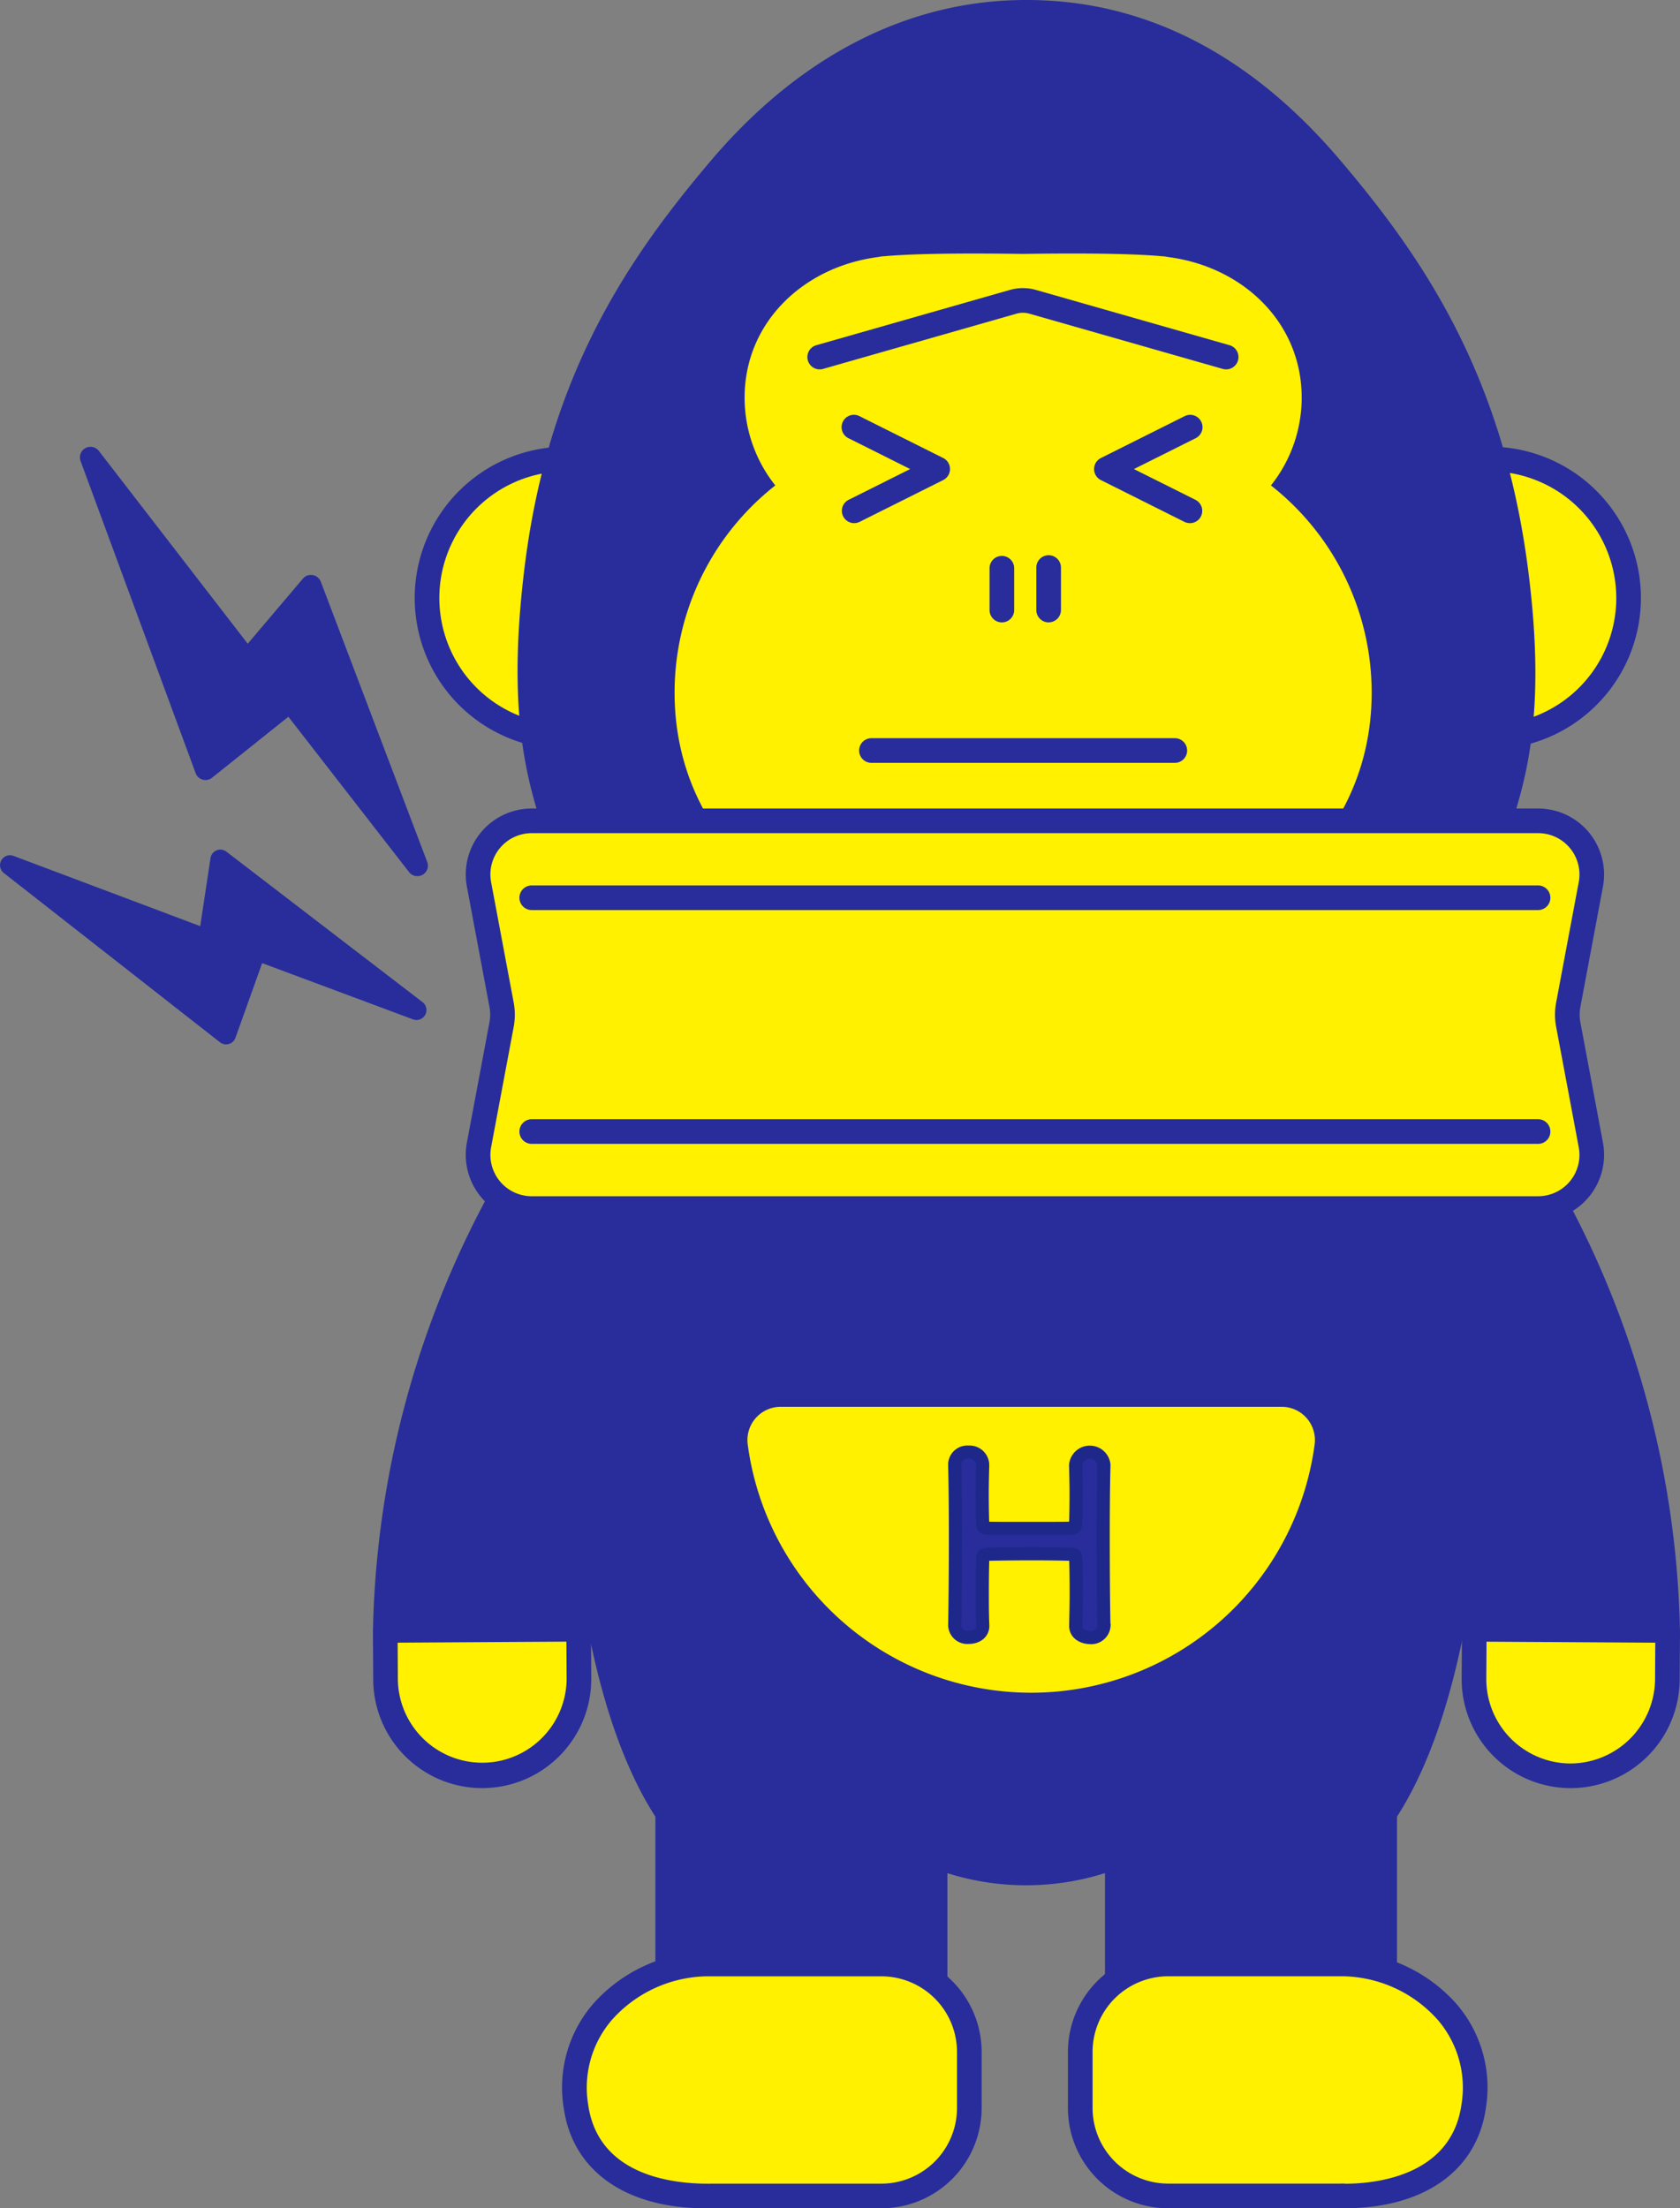
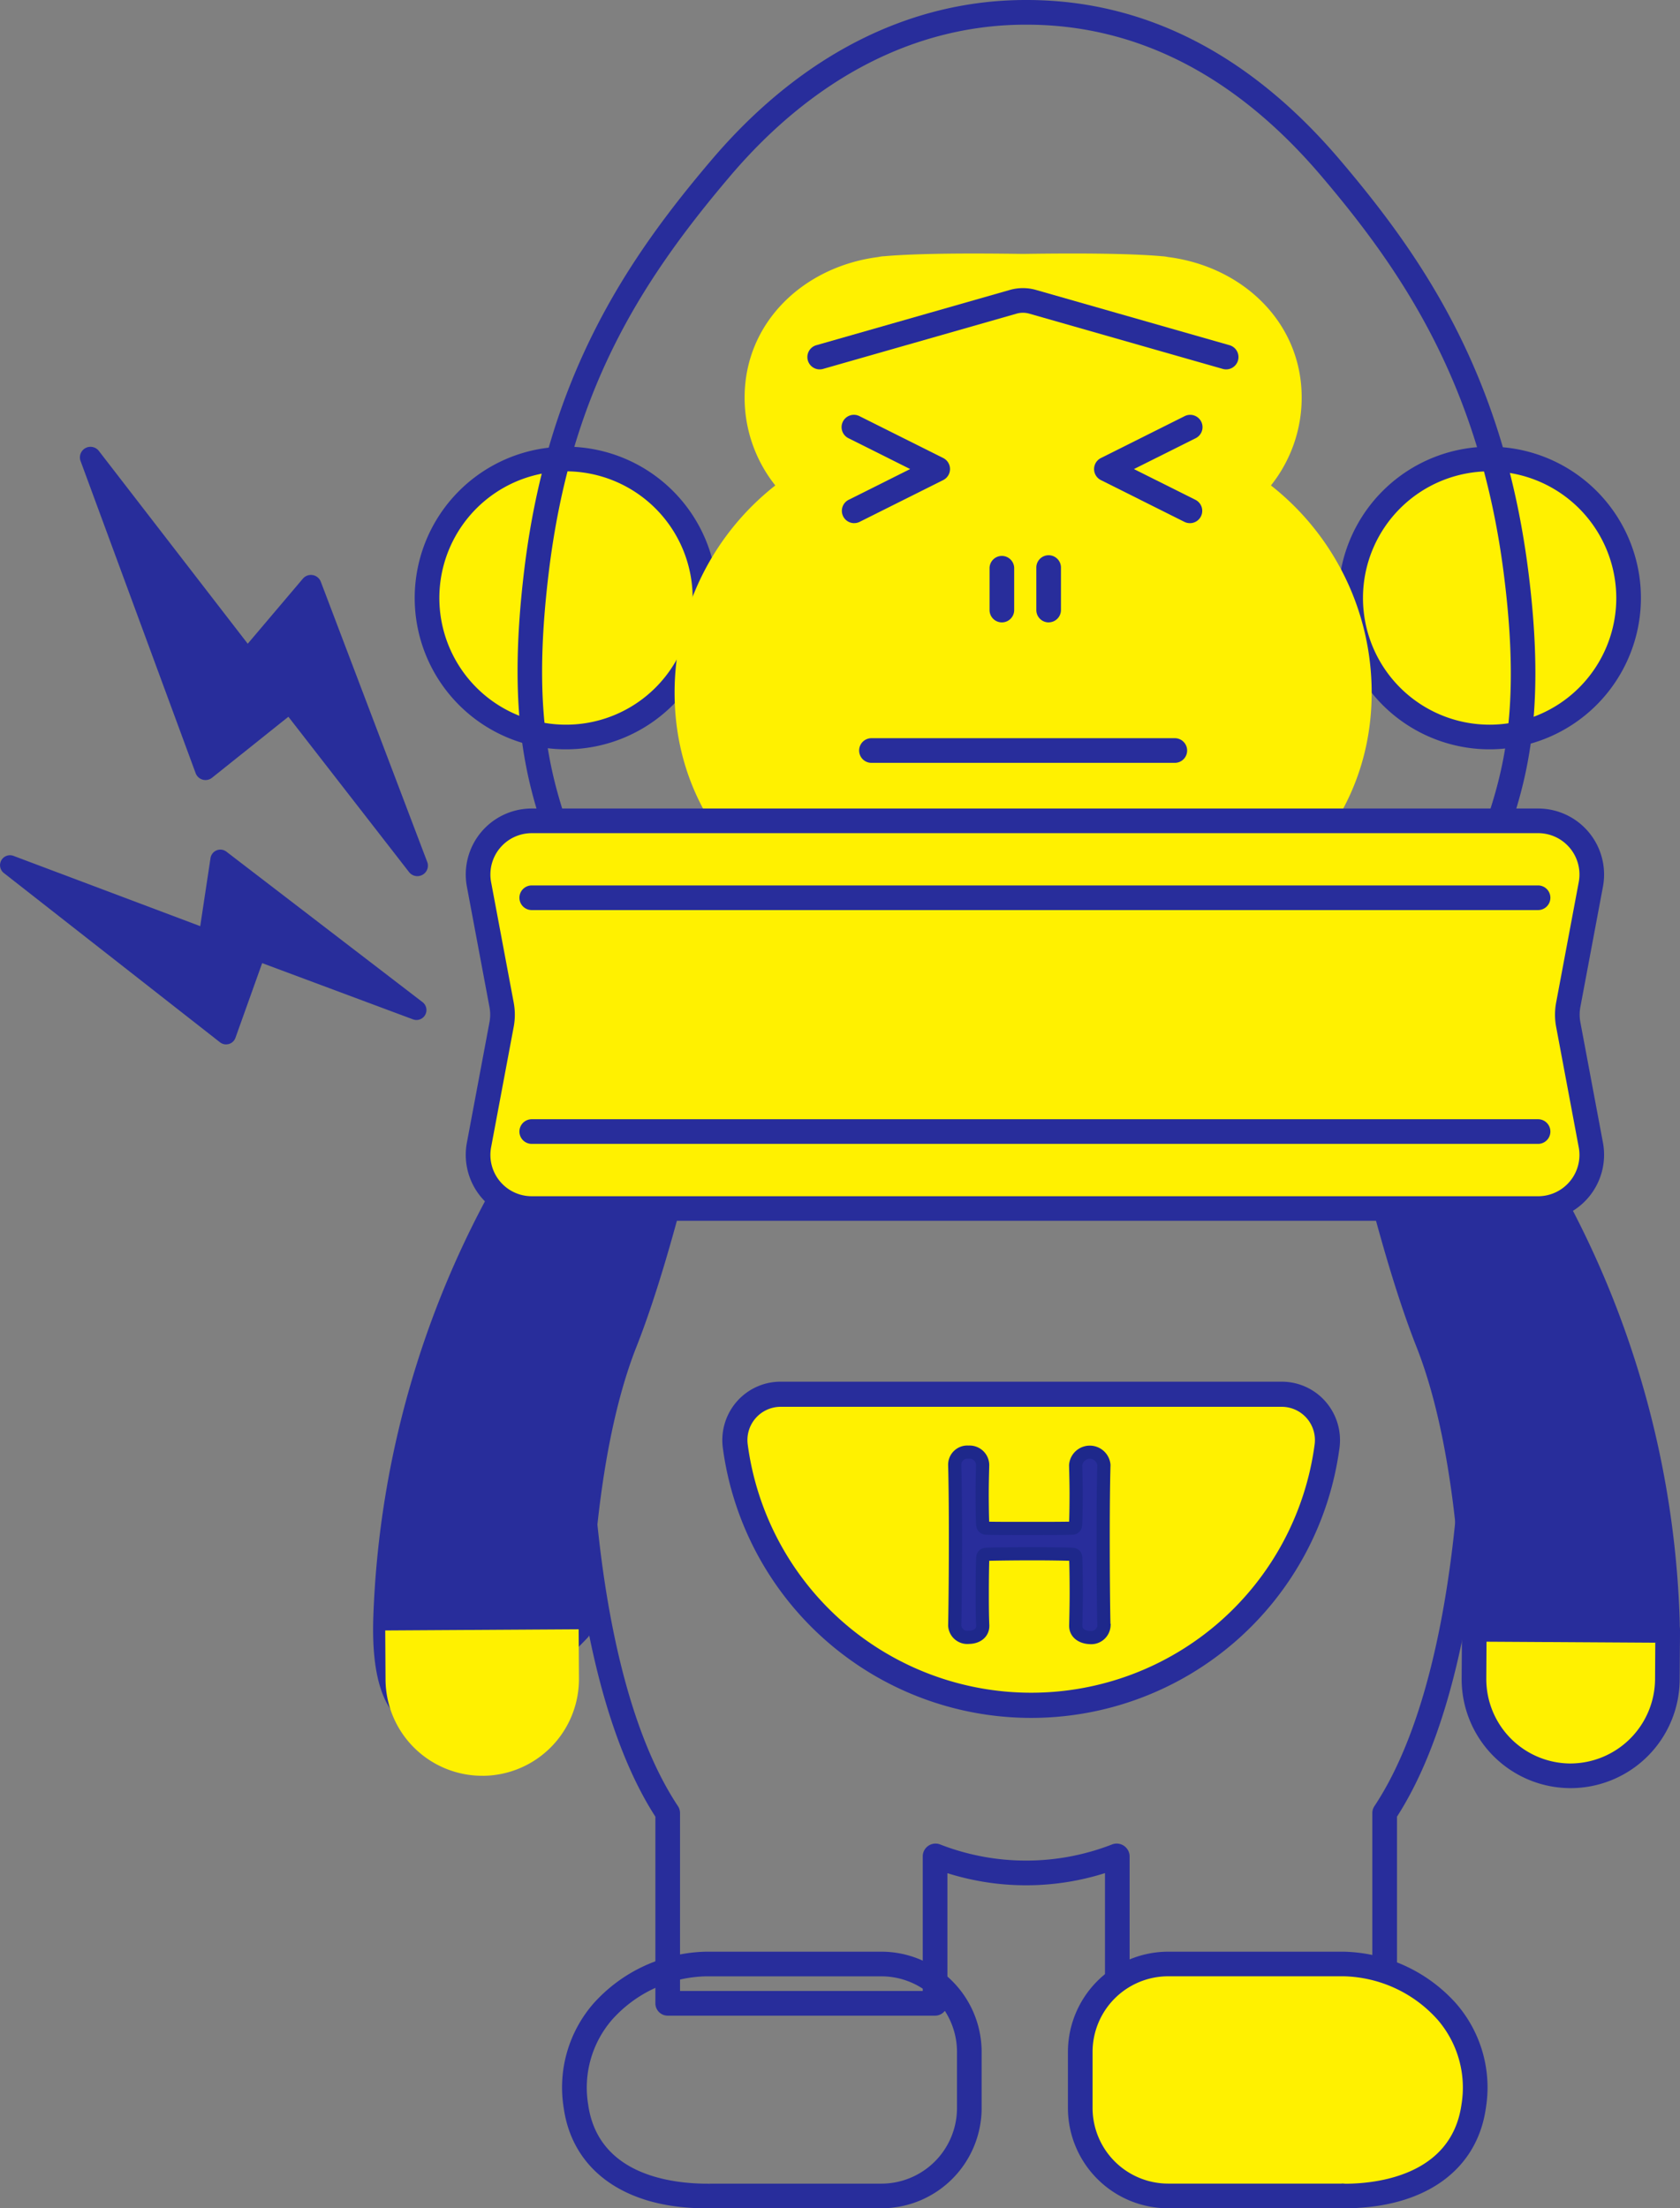
<svg xmlns="http://www.w3.org/2000/svg" id="gorilla06" width="174.856" height="229.792" viewBox="0 0 174.856 229.792">
  <rect x="0" y="0" width="174.856" height="229.792" fill="#808080" stroke="none" />
  <defs>
    <clipPath id="clip-path">
      <rect id="長方形_165" data-name="長方形 165" width="174.856" height="229.792" fill="none" />
    </clipPath>
  </defs>
  <g id="グループ_204" data-name="グループ 204" clip-path="url(#clip-path)">
    <path id="パス_466" data-name="パス 466" d="M28.922,45.545A14.463,14.463,0,1,1,43.386,60.009,14.464,14.464,0,0,1,28.922,45.545" transform="translate(15.525 16.684)" fill="#fff100" />
    <path id="パス_467" data-name="パス 467" d="M43.834,61.739A15.747,15.747,0,1,1,59.58,45.993,15.763,15.763,0,0,1,43.834,61.739m0-28.928A13.182,13.182,0,1,0,57.015,45.993,13.2,13.2,0,0,0,43.834,32.811" transform="translate(15.077 16.235)" fill="#282d9b" />
    <path id="パス_468" data-name="パス 468" d="M91.476,45.545A14.463,14.463,0,1,1,105.94,60.009,14.464,14.464,0,0,1,91.476,45.545" transform="translate(49.103 16.684)" fill="#fff100" />
    <path id="パス_469" data-name="パス 469" d="M106.388,61.739a15.747,15.747,0,1,1,15.746-15.746,15.763,15.763,0,0,1-15.746,15.746m0-28.928a13.182,13.182,0,1,0,13.181,13.183,13.2,13.2,0,0,0-13.181-13.183" transform="translate(48.655 16.235)" fill="#282d9b" />
-     <path id="パス_470" data-name="パス 470" d="M133.513,94.852c2.616-9.986,7.656-15.242,4.993-35.9-2.528-19.6-10.567-31.679-19.279-41.923C110.537,6.812,100.013.837,87.593.837l0,0-.046,0-.046,0,0,0C75.4.837,64.46,6.812,55.769,17.03c-8.712,10.244-16.783,22.1-19.188,41.923-2.508,20.677,2.377,25.913,4.993,35.9,2.088,7.971,3.247,12.442,1.266,22.348-2.05,10.249-1.944,20.813-1.949,27.032,0,7.152.841,31.166,9.341,43.978v19.8H78.06V192.662h.023a25.817,25.817,0,0,0,18.9,0h.043v15.352h27.828v-19.8c8.5-12.812,9.347-36.826,9.341-43.978,0-6.219.1-16.783-1.949-27.032-1.981-9.906-.821-14.377,1.266-22.348" transform="translate(19.263 0.448)" fill="#282d9b" />
    <path id="パス_471" data-name="パス 471" d="M125.3,209.746H97.474a1.284,1.284,0,0,1-1.283-1.283v-13.55a27.224,27.224,0,0,1-16.4.006v13.544a1.284,1.284,0,0,1-1.283,1.283H50.679a1.282,1.282,0,0,1-1.282-1.283V189.041c-8.907-13.817-9.345-39.349-9.342-44.361v-.933c0-6.163,0-16.474,1.973-26.35,1.929-9.642.8-13.949-1.248-21.772-.6-2.294-1.345-4.388-2.062-6.411C36.3,82.4,33.8,75.363,35.755,59.247c2.448-20.184,10.811-32.4,19.483-42.6C64.478,5.783,75.756.029,87.858,0a1.435,1.435,0,0,1,.181,0V0c12.247,0,23.219,5.6,32.612,16.645,8.62,10.135,16.958,22.311,19.574,42.589,2.07,16.058-.467,23.1-2.92,29.912-.77,2.139-1.5,4.16-2.105,6.478-2.049,7.821-3.177,12.13-1.248,21.772,1.976,9.88,1.973,20.195,1.973,26.357v.925c0,5.011-.433,30.542-9.342,44.361v19.422a1.282,1.282,0,0,1-1.282,1.283m-26.546-2.565h25.263V188.659a1.285,1.285,0,0,1,.215-.71c8.707-13.126,9.13-38.346,9.127-43.268v-.927c0-6.461,0-16.224-1.924-25.855-2.044-10.221-.791-15,1.283-22.924.636-2.428,1.417-4.6,2.173-6.7,2.457-6.825,4.779-13.272,2.788-28.715-2.53-19.615-10.619-31.421-18.984-41.256C109.814,7.863,99.5,2.568,88.039,2.568h-.1c-11.358,0-21.991,5.443-30.748,15.741C47.47,29.741,40.536,41.13,38.3,59.555c-1.883,15.52.407,21.971,2.834,28.8.736,2.075,1.5,4.222,2.127,6.62,2.073,7.922,3.326,12.7,1.282,22.924-1.926,9.628-1.924,19.388-1.923,25.847l0,.934c0,4.922.421,30.145,9.128,43.268a1.3,1.3,0,0,1,.214.71v18.521H77.225V193.111A1.331,1.331,0,0,1,79,191.917a24.646,24.646,0,0,0,17.96,0,1.348,1.348,0,0,1,1.795,1.194ZM133.96,95.3h0ZM87.944,1.283h0Z" transform="translate(18.816 0)" fill="#282d9b" />
-     <path id="パス_472" data-name="パス 472" d="M52.6,132.986H70.854A9.148,9.148,0,0,1,80,142.134v5.843a9.147,9.147,0,0,1-9.147,9.147H52.715c-.02,0-.035-.011-.054-.011-.037,0-.071.011-.108.011-6.665,0-12.571-2.737-13.5-9.337-1.335-9.48,7.151-14.8,13.545-14.8" transform="translate(20.888 71.384)" fill="#fff100" />
    <path id="パス_473" data-name="パス 473" d="M71.3,158.855H53.163a.628.628,0,0,1-.075,0,.789.789,0,0,1-.086,0c-8.326,0-13.848-3.9-14.77-10.441a13.293,13.293,0,0,1,3.109-10.883,16.18,16.18,0,0,1,11.706-5.379H71.3a10.443,10.443,0,0,1,10.43,10.43v5.843a10.442,10.442,0,0,1-10.43,10.43M53.02,156.29a2.067,2.067,0,0,1,.493.052,1.161,1.161,0,0,0-.35-.052H71.3a7.874,7.874,0,0,0,7.865-7.865v-5.843a7.874,7.874,0,0,0-7.865-7.865H53.046a13.505,13.505,0,0,0-9.769,4.5,10.8,10.8,0,0,0-2.5,8.844c1.048,7.446,8.88,8.2,12.248,8.234" transform="translate(20.44 70.937)" fill="#282d9b" />
    <path id="パス_474" data-name="パス 474" d="M100.564,132.986H82.309a9.148,9.148,0,0,0-9.147,9.148v5.843a9.147,9.147,0,0,0,9.147,9.147h18.139c.02,0,.035-.011.054-.011.037,0,.071.011.108.011,6.665,0,12.571-2.737,13.5-9.337,1.335-9.48-7.151-14.8-13.545-14.8" transform="translate(39.272 71.384)" fill="#fff100" />
    <path id="パス_475" data-name="パス 475" d="M101.057,158.855l-.074,0c-.029,0-.058,0-.088,0H82.757a10.443,10.443,0,0,1-10.43-10.43v-5.843a10.443,10.443,0,0,1,10.43-10.43h18.255a16.175,16.175,0,0,1,11.706,5.379,13.293,13.293,0,0,1,3.109,10.883c-.921,6.537-6.442,10.441-14.77,10.441m-.118-2.576a1.971,1.971,0,0,1,.257.02c3.19-.009,11.045-.811,12.091-8.243a10.8,10.8,0,0,0-2.5-8.844,13.505,13.505,0,0,0-9.769-4.5H82.757a7.874,7.874,0,0,0-7.865,7.865v5.843a7.874,7.874,0,0,0,7.865,7.865h18.031a1.179,1.179,0,0,1,.151-.011" transform="translate(38.824 70.937)" fill="#282d9b" />
    <path id="パス_476" data-name="パス 476" d="M107.757,41.3a14.657,14.657,0,0,0,3.2-9.144c0-7.859-6.189-13.647-13.919-14.624a3.985,3.985,0,0,0-.679-.085c-.043,0-.085-.012-.128-.015-3.6-.294-8.947-.3-14.264-.224-5.316-.072-10.667-.069-14.264.224-.032,0-.065.009-.1.012a4.119,4.119,0,0,0-.758.094c-7.708,1-13.869,6.776-13.869,14.618A14.655,14.655,0,0,0,56.17,41.3,27.412,27.412,0,0,0,45.688,62.863c0,15.177,12.305,25.509,27.481,27.481a54.945,54.945,0,0,0,17.59,0c15.176-1.972,27.482-12.3,27.482-27.481A27.414,27.414,0,0,0,107.757,41.3" transform="translate(24.524 9.214)" fill="#fff100" />
    <path id="パス_477" data-name="パス 477" d="M68.3,44.57a1.282,1.282,0,0,1-1.282-1.282V38.9a1.282,1.282,0,0,1,2.563,0v4.384A1.282,1.282,0,0,1,68.3,44.57" transform="translate(35.976 20.195)" fill="#282d9b" />
    <path id="パス_478" data-name="パス 478" d="M71.469,44.57a1.282,1.282,0,0,1-1.282-1.282V38.9a1.282,1.282,0,1,1,2.563,0v4.384a1.282,1.282,0,0,1-1.282,1.282" transform="translate(37.675 20.195)" fill="#282d9b" />
    <path id="パス_479" data-name="パス 479" d="M98.27,27.966a1.263,1.263,0,0,1-.352-.049L77.777,22.166a2.414,2.414,0,0,0-1.322,0L56.314,27.917a1.282,1.282,0,1,1-.7-2.467L75.751,19.7a4.962,4.962,0,0,1,2.729,0L98.622,25.45a1.283,1.283,0,0,1-.352,2.516" transform="translate(29.351 10.472)" fill="#282d9b" />
    <path id="パス_480" data-name="パス 480" d="M104.907,62c-2.164,8.8,2.032,20.639,4.549,24.691a97.9,97.9,0,0,1,14.715,48.247c.828,23.55-20.087,1.312-20.087,1.312s0-17.656-4.824-29.86c-3.934-9.955-7.3-25.807-7.3-25.807Z" transform="translate(49.361 33.283)" fill="#282d9b" />
    <path id="パス_481" data-name="パス 481" d="M119.465,147.482c-6.35,0-14.818-8.784-15.867-9.9a1.29,1.29,0,0,1-.349-.879c0-.174-.057-17.559-4.733-29.388-3.93-9.941-7.227-25.36-7.366-26.012a1.284,1.284,0,0,1,.2-1L104.3,61.719a1.282,1.282,0,0,1,2.3,1.039c-2.047,8.32,1.918,19.726,4.392,23.708A99.386,99.386,0,0,1,125.9,135.345c.232,6.6-1.153,10.436-4.234,11.719a5.662,5.662,0,0,1-2.2.418m-13.654-11.3c4.06,4.2,11.383,9.968,14.87,8.512,1.923-.8,2.842-4,2.657-9.262A96.825,96.825,0,0,0,108.815,87.82,43.248,43.248,0,0,1,103.473,67.4l-9.7,13.914c.629,2.854,3.679,16.345,7.125,25.06,4.452,11.263,4.872,26.743,4.91,29.814" transform="translate(48.912 32.834)" fill="#282d9b" />
    <path id="パス_482" data-name="パス 482" d="M109.831,125.568a10.067,10.067,0,0,0,10.127-10l.031-5.122-20.13-.124-.031,5.122a10.065,10.065,0,0,0,10,10.127" transform="translate(53.586 59.217)" fill="#fff100" />
    <path id="パス_483" data-name="パス 483" d="M110.342,127.3h-.071a11.347,11.347,0,0,1-11.278-11.417l.032-5.122a1.335,1.335,0,0,1,1.289-1.272l20.13.123a1.28,1.28,0,0,1,1.274,1.288l-.031,5.122A11.361,11.361,0,0,1,110.342,127.3m-.055-2.565a8.837,8.837,0,0,0,8.836-8.727l.023-3.84-17.565-.106-.023,3.839a8.791,8.791,0,0,0,8.729,8.835" transform="translate(53.137 58.77)" fill="#282d9b" />
    <path id="パス_484" data-name="パス 484" d="M45.391,62c2.164,8.8-2.032,20.639-4.549,24.691a97.9,97.9,0,0,0-14.715,48.247c-.828,23.55,20.087,1.312,20.087,1.312s0-17.656,4.824-29.86c3.934-9.955,7.3-25.807,7.3-25.807Z" transform="translate(14.012 33.283)" fill="#282d9b" />
    <path id="パス_485" data-name="パス 485" d="M31.728,147.482a5.659,5.659,0,0,1-2.2-.418c-3.081-1.285-4.466-5.117-4.234-11.719A99.386,99.386,0,0,1,40.2,86.466c2.476-3.983,6.441-15.389,4.394-23.708a1.283,1.283,0,0,1,2.3-1.04L59.842,80.3a1.28,1.28,0,0,1,.2,1c-.138.652-3.435,16.07-7.364,26.012C48,119.144,47.944,136.528,47.944,136.7a1.286,1.286,0,0,1-.347.879c-1.05,1.116-9.517,9.9-15.869,9.9M47.721,67.4A43.26,43.26,0,0,1,42.38,87.82a96.794,96.794,0,0,0-14.523,47.616c-.186,5.256.733,8.458,2.656,9.261,3.488,1.457,10.811-4.308,14.871-8.512.038-3.07.458-18.549,4.91-29.814,3.444-8.715,6.5-22.206,7.123-25.06Z" transform="translate(13.564 32.834)" fill="#282d9b" />
    <path id="パス_486" data-name="パス 486" d="M36.249,125.568a10.067,10.067,0,0,1-10.127-10l-.031-5.122,20.13-.124.031,5.122a10.065,10.065,0,0,1-10,10.127" transform="translate(14.005 59.217)" fill="#fff100" />
-     <path id="パス_487" data-name="パス 487" d="M36.634,127.3a11.346,11.346,0,0,1-11.346-11.277l-.031-5.122a1.283,1.283,0,0,1,1.274-1.291l20.13-.123a1.26,1.26,0,0,1,1.291,1.274l.031,5.122A11.36,11.36,0,0,1,36.7,127.3h-.071m.063-1.282h0ZM27.83,112.165l.023,3.84a8.783,8.783,0,0,0,17.565-.109l-.023-3.839Z" transform="translate(13.557 58.769)" fill="#282d9b" />
    <path id="パス_488" data-name="パス 488" d="M91.043,52.55H59.468a1.282,1.282,0,1,1,0-2.565H91.043a1.282,1.282,0,0,1,0,2.565" transform="translate(31.233 26.831)" fill="#282d9b" />
    <path id="パス_489" data-name="パス 489" d="M142.707,95.917H37.963A5.584,5.584,0,0,1,32.475,89.3l2.35-12.525a5.589,5.589,0,0,0,0-2.059l-2.35-12.525a5.584,5.584,0,0,1,5.488-6.614H142.707a5.585,5.585,0,0,1,5.489,6.614l-2.351,12.525a5.588,5.588,0,0,0,0,2.059L148.2,89.3a5.585,5.585,0,0,1-5.489,6.614" transform="translate(17.38 29.834)" fill="#fff100" />
    <path id="パス_490" data-name="パス 490" d="M143.154,97.648H38.412a6.867,6.867,0,0,1-6.75-8.133l2.35-12.525a4.234,4.234,0,0,0,0-1.586L31.663,62.88a6.867,6.867,0,0,1,6.75-8.134H143.154a6.867,6.867,0,0,1,6.75,8.134L147.554,75.4a4.308,4.308,0,0,0,0,1.587l2.35,12.525a6.867,6.867,0,0,1-6.75,8.133M38.412,57.311a4.3,4.3,0,0,0-4.228,5.1l2.35,12.523a6.887,6.887,0,0,1,0,2.534l-2.35,12.523a4.3,4.3,0,0,0,4.228,5.1H143.154a4.3,4.3,0,0,0,4.229-5.1l-2.35-12.523a6.846,6.846,0,0,1,0-2.533l2.351-12.525a4.3,4.3,0,0,0-4.229-5.1Z" transform="translate(16.932 29.387)" fill="#282d9b" />
    <line id="線_11" data-name="線 11" x2="104.744" transform="translate(55.344 93.419)" fill="#fff100" />
    <path id="パス_491" data-name="パス 491" d="M141.2,62.519H36.461a1.282,1.282,0,1,1,0-2.565H141.2a1.282,1.282,0,0,1,0,2.565" transform="translate(18.883 32.182)" fill="#282d9b" />
    <line id="線_12" data-name="線 12" x2="104.744" transform="translate(55.344 117.748)" fill="#fff100" />
    <path id="パス_492" data-name="パス 492" d="M141.2,78.35H36.461a1.282,1.282,0,1,1,0-2.565H141.2a1.282,1.282,0,0,1,0,2.565" transform="translate(18.883 40.68)" fill="#282d9b" />
    <path id="パス_493" data-name="パス 493" d="M58.3,39.356a1.283,1.283,0,0,1-.575-2.43l6.4-3.2-6.4-3.2a1.283,1.283,0,1,1,1.148-2.294l8.692,4.346a1.283,1.283,0,0,1,0,2.294l-8.692,4.346a1.28,1.28,0,0,1-.573.135" transform="translate(30.605 15.083)" fill="#282d9b" />
    <path id="パス_494" data-name="パス 494" d="M84.072,39.356a1.28,1.28,0,0,1-.573-.135l-8.692-4.346a1.283,1.283,0,0,1,0-2.294L83.5,28.234a1.283,1.283,0,1,1,1.148,2.294l-6.4,3.2,6.4,3.2a1.283,1.283,0,0,1-.575,2.43" transform="translate(39.774 15.083)" fill="#282d9b" />
    <path id="パス_495" data-name="パス 495" d="M18.437,63.843a.343.343,0,0,1-.3.063.347.347,0,0,1-.229-.212L5.918,31.191a.341.341,0,0,1,.59-.326L22.591,51.689,28.938,44.2a.335.335,0,0,1,.317-.115.351.351,0,0,1,.264.215L40.593,73.457a.34.34,0,0,1-.151.42.363.363,0,0,1-.169.043.341.341,0,0,1-.267-.132L26.977,57.02Z" transform="translate(3.166 16.497)" fill="#282d9b" />
    <path id="パス_496" data-name="パス 496" d="M40.536,74.938a1.1,1.1,0,0,1-.864-.424L27.113,58.351l-7.941,6.344a1.094,1.094,0,0,1-1.714-.479L5.475,31.716a1.1,1.1,0,0,1,1.895-1.048L22.882,50.752l5.743-6.774a1.1,1.1,0,0,1,1.861.318L41.561,73.452a1.089,1.089,0,0,1-.486,1.345,1.123,1.123,0,0,1-.539.141M27.24,56.53a.888.888,0,0,1,.089,0,.752.752,0,0,1,.506.286l11.337,14.59L29.324,45.487,23.43,52.439a.728.728,0,0,1-.593.266.751.751,0,0,1-.579-.292L7.821,33.721,18.677,63.16l8.091-6.465a.756.756,0,0,1,.472-.164m-8.366,7.163,0,0Zm-.644-.177,0,0,0,0ZM29.78,44.949l0,0,0,0M6.888,31.19l0,0,0,0" transform="translate(2.902 16.233)" fill="#282d9b" />
    <path id="パス_497" data-name="パス 497" d="M.871,58.622l20.313,7.644,1.208-8.005a.281.281,0,0,1,.45-.181L43.256,73.738a.282.282,0,0,1-.27.489L26.574,68.107,23.539,76.6a.282.282,0,0,1-.441.126L.6,59.107a.282.282,0,0,1,.274-.486" transform="translate(0.263 31.145)" fill="#282d9b" />
    <path id="パス_498" data-name="パス 498" d="M23.536,77.8a1.029,1.029,0,0,1-.636-.218L.4,59.965a1.036,1.036,0,0,1,1-1.786L20.84,65.494l1.07-7.081a1.042,1.042,0,0,1,.647-.811,1.028,1.028,0,0,1,1.007.141L43.978,73.4a1.036,1.036,0,0,1-.993,1.793l-15.7-5.852-2.778,7.77a1.034,1.034,0,0,1-.693.649,1.456,1.456,0,0,1-.283.038m-.444-1.2,0,0ZM3.753,60.677,23.312,75.991l2.815-7.874a.754.754,0,0,1,.973-.452l13.459,5.018L23.282,59.429l-1.088,7.214a.755.755,0,0,1-1.013.593ZM43.059,74.6l0,0ZM.867,59.592h0m.456-.816,0,0,0,0" transform="translate(0 30.88)" fill="#282d9b" />
    <path id="パス_499" data-name="パス 499" d="M80.609,126.779a31.137,31.137,0,0,1-30.8-26.957,4.814,4.814,0,0,1,1.148-3.8,4.734,4.734,0,0,1,3.561-1.615H106.7a4.734,4.734,0,0,1,3.561,1.615,4.81,4.81,0,0,1,1.148,3.8,31.137,31.137,0,0,1-30.8,26.957" transform="translate(26.716 50.676)" fill="#fff100" />
    <path id="パス_500" data-name="パス 500" d="M107.153,96.17a3.462,3.462,0,0,1,3.413,3.937,29.763,29.763,0,0,1-59,0,3.46,3.46,0,0,1,3.413-3.937Zm0-2.613H54.977a6.046,6.046,0,0,0-4.546,2.061,6.111,6.111,0,0,0-1.457,4.832,32.375,32.375,0,0,0,64.181,0,6.109,6.109,0,0,0-1.458-4.832,6.045,6.045,0,0,0-4.544-2.061" transform="translate(26.26 50.22)" fill="#282d9b" />
    <path id="パス_501" data-name="パス 501" d="M80.2,116.377a1.334,1.334,0,0,1-1.471,1.242c-.735-.025-1.471-.406-1.471-1.217v-.049c.026-1.142.051-2.282.051-3.321,0-1.6-.025-2.915-.051-3.6,0-.4-.1-.455-.481-.481-.887-.025-2.382-.051-3.9-.051-1.876,0-3.828.026-4.816.051-.2,0-.483.026-.483.406-.025.659-.051,2-.051,3.676,0,1.014,0,2.155.051,3.321v.049c0,.811-.708,1.193-1.445,1.193a1.314,1.314,0,0,1-1.469-1.217v-.025c.051-2.688.075-6.033.075-9.2,0-2.838-.025-5.526-.075-7.453A1.311,1.311,0,0,1,66.1,98.329a1.359,1.359,0,0,1,1.469,1.319V99.7c-.025,1.014-.051,2.029-.051,2.915,0,1.369.026,2.51.051,3.144,0,.38.2.481.407.481.633.026,2.382.026,4.208.026,1.85,0,3.751,0,4.664-.026.3,0,.4-.177.4-.456.026-.609.051-1.749.051-3.143,0-.913-.025-1.927-.051-2.941a1.477,1.477,0,0,1,2.941-.049V99.7c-.051,1.852-.077,4.563-.077,7.326,0,3.55.026,7.2.077,9.33Z" transform="translate(34.706 52.781)" fill="#282d9b" />
    <path id="パス_502" data-name="パス 502" d="M80.2,116.377a1.334,1.334,0,0,1-1.471,1.242c-.735-.025-1.471-.406-1.471-1.217v-.049c.026-1.142.051-2.282.051-3.321,0-1.6-.025-2.915-.051-3.6,0-.4-.1-.455-.481-.481-.887-.025-2.382-.051-3.9-.051-1.876,0-3.828.026-4.816.051-.2,0-.483.026-.483.406-.025.659-.051,2-.051,3.676,0,1.014,0,2.155.051,3.321v.049c0,.811-.708,1.193-1.445,1.193a1.314,1.314,0,0,1-1.469-1.217v-.025c.051-2.688.075-6.033.075-9.2,0-2.838-.025-5.526-.075-7.453A1.311,1.311,0,0,1,66.1,98.329a1.359,1.359,0,0,1,1.469,1.319V99.7c-.025,1.014-.051,2.029-.051,2.915,0,1.369.026,2.51.051,3.144,0,.38.2.481.407.481.633.026,2.382.026,4.208.026,1.85,0,3.751,0,4.664-.026.3,0,.4-.177.4-.456.026-.609.051-1.749.051-3.143,0-.913-.025-1.927-.051-2.941a1.477,1.477,0,0,1,2.941-.049V99.7c-.051,1.852-.077,4.563-.077,7.326,0,3.55.026,7.2.077,9.33Z" transform="translate(34.706 52.781)" fill="none" stroke="#1e288b" stroke-width="1.372" />
  </g>
</svg>